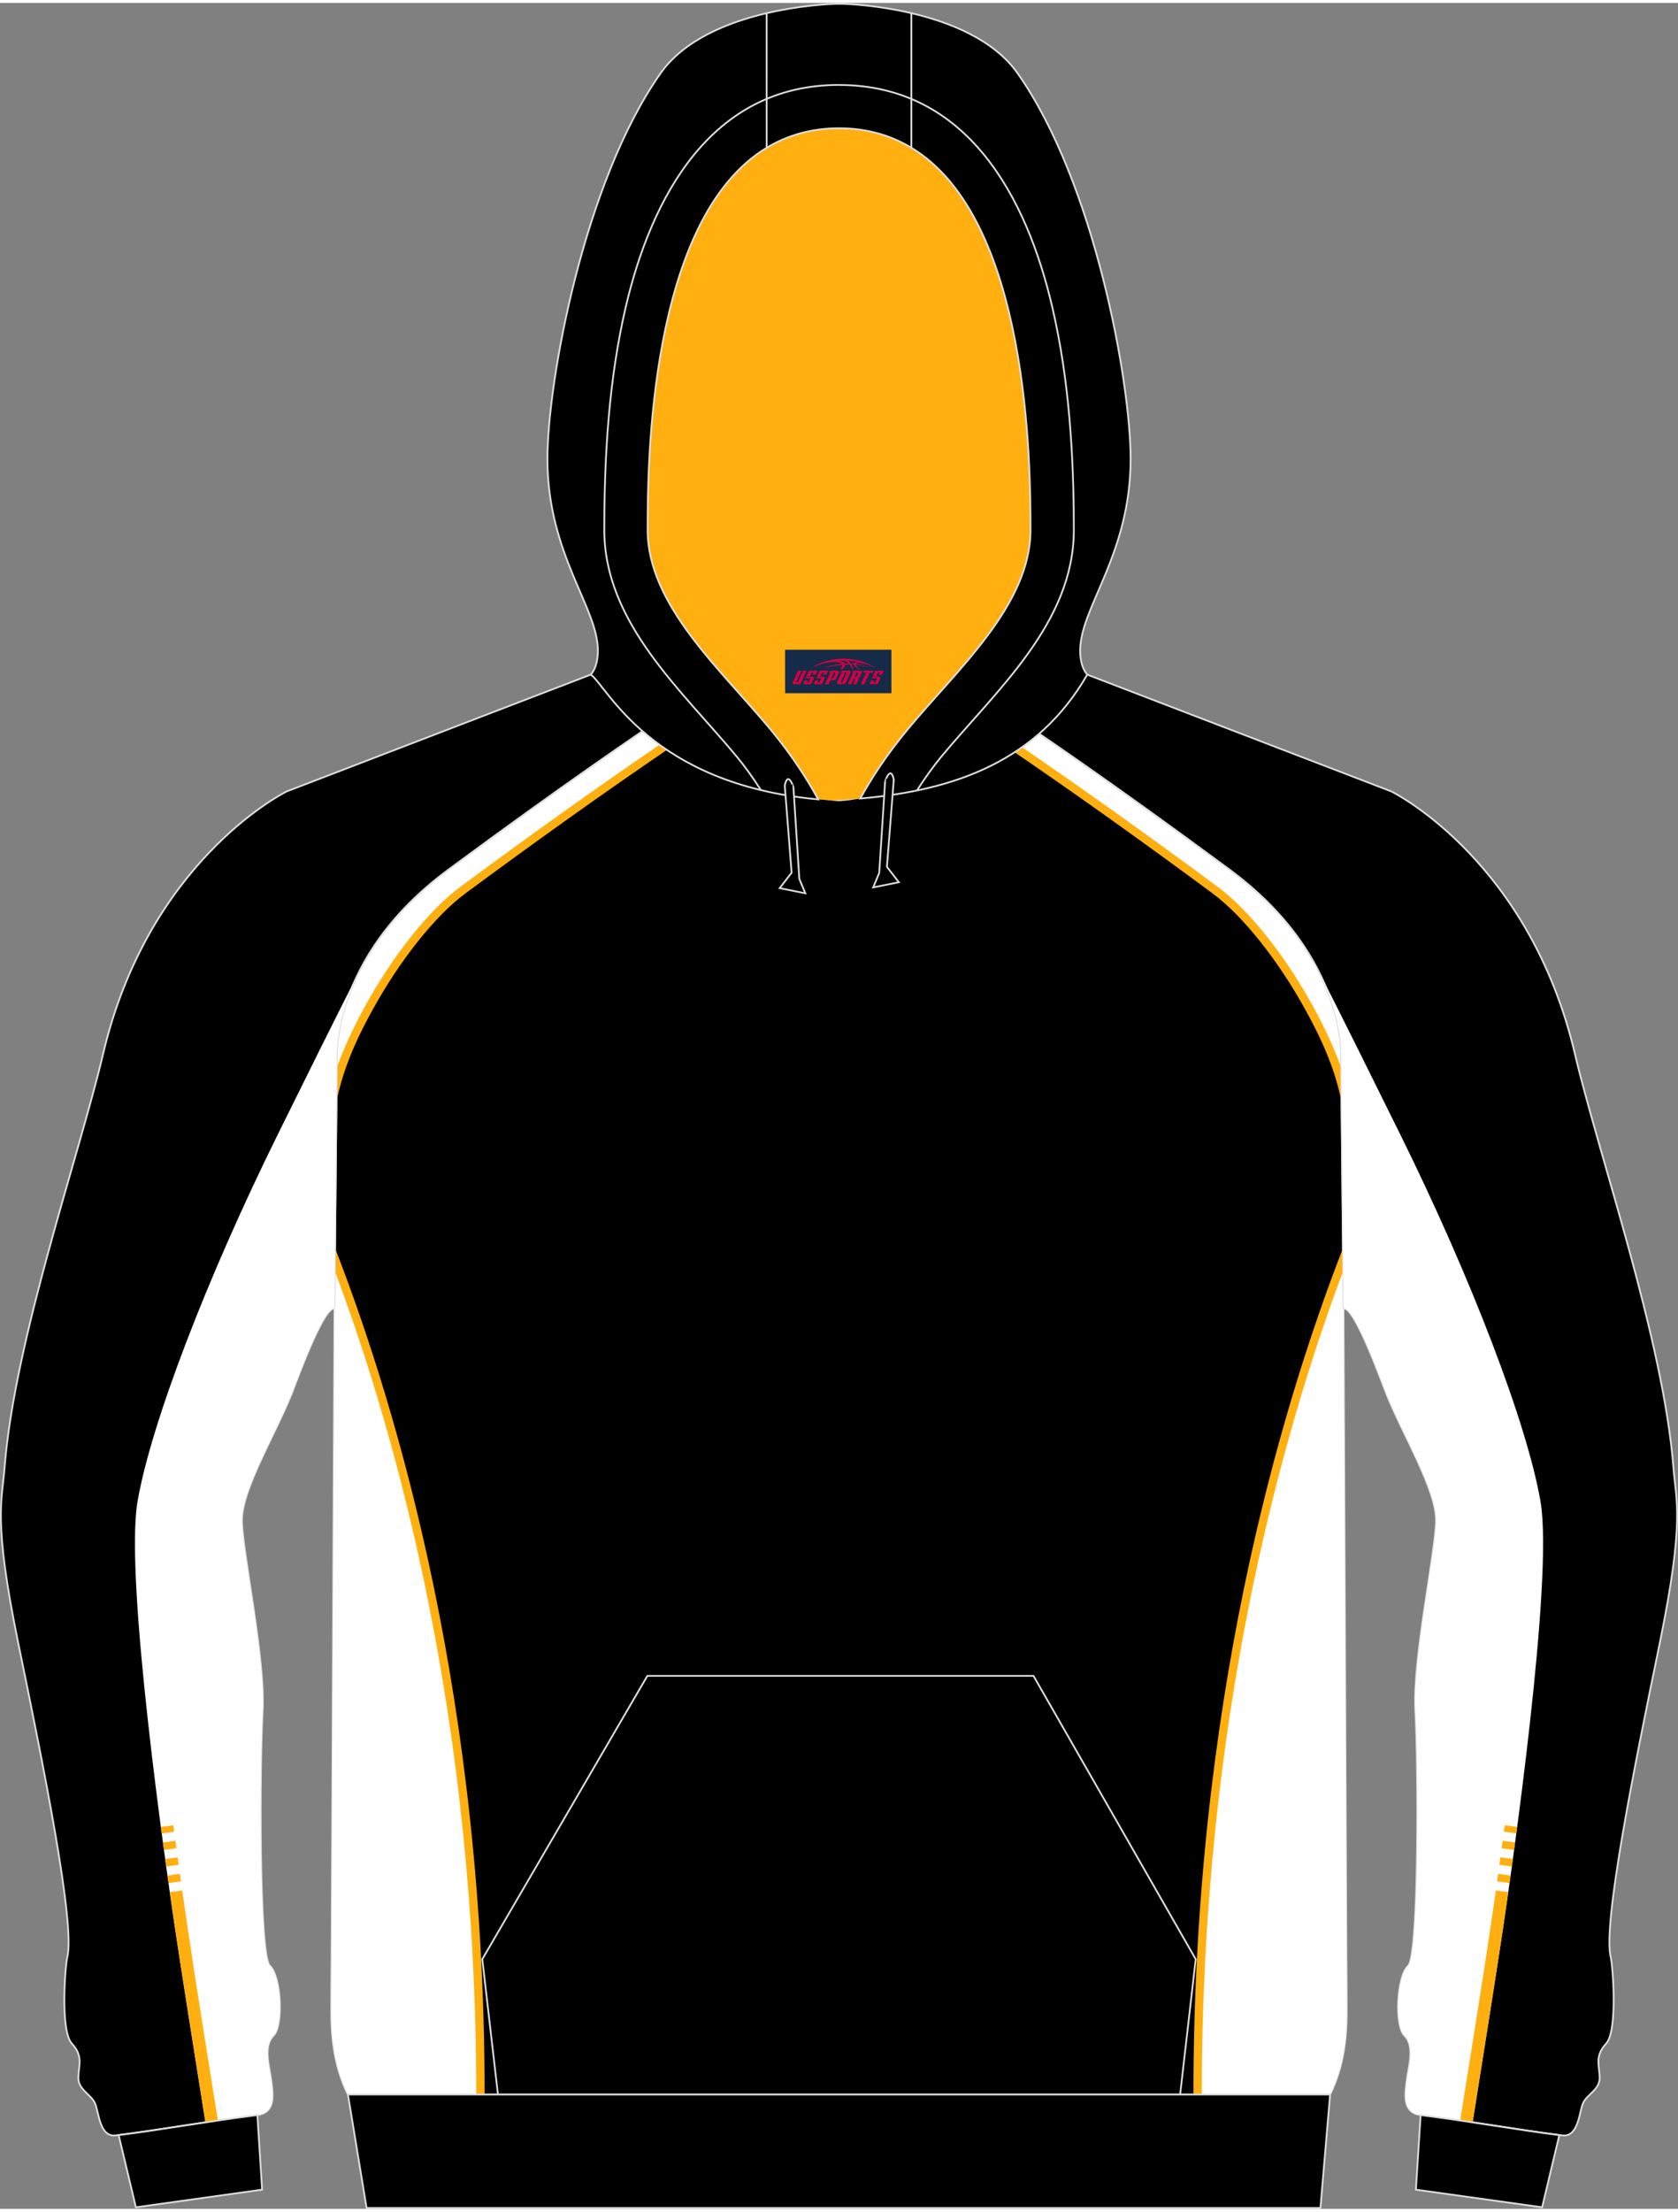
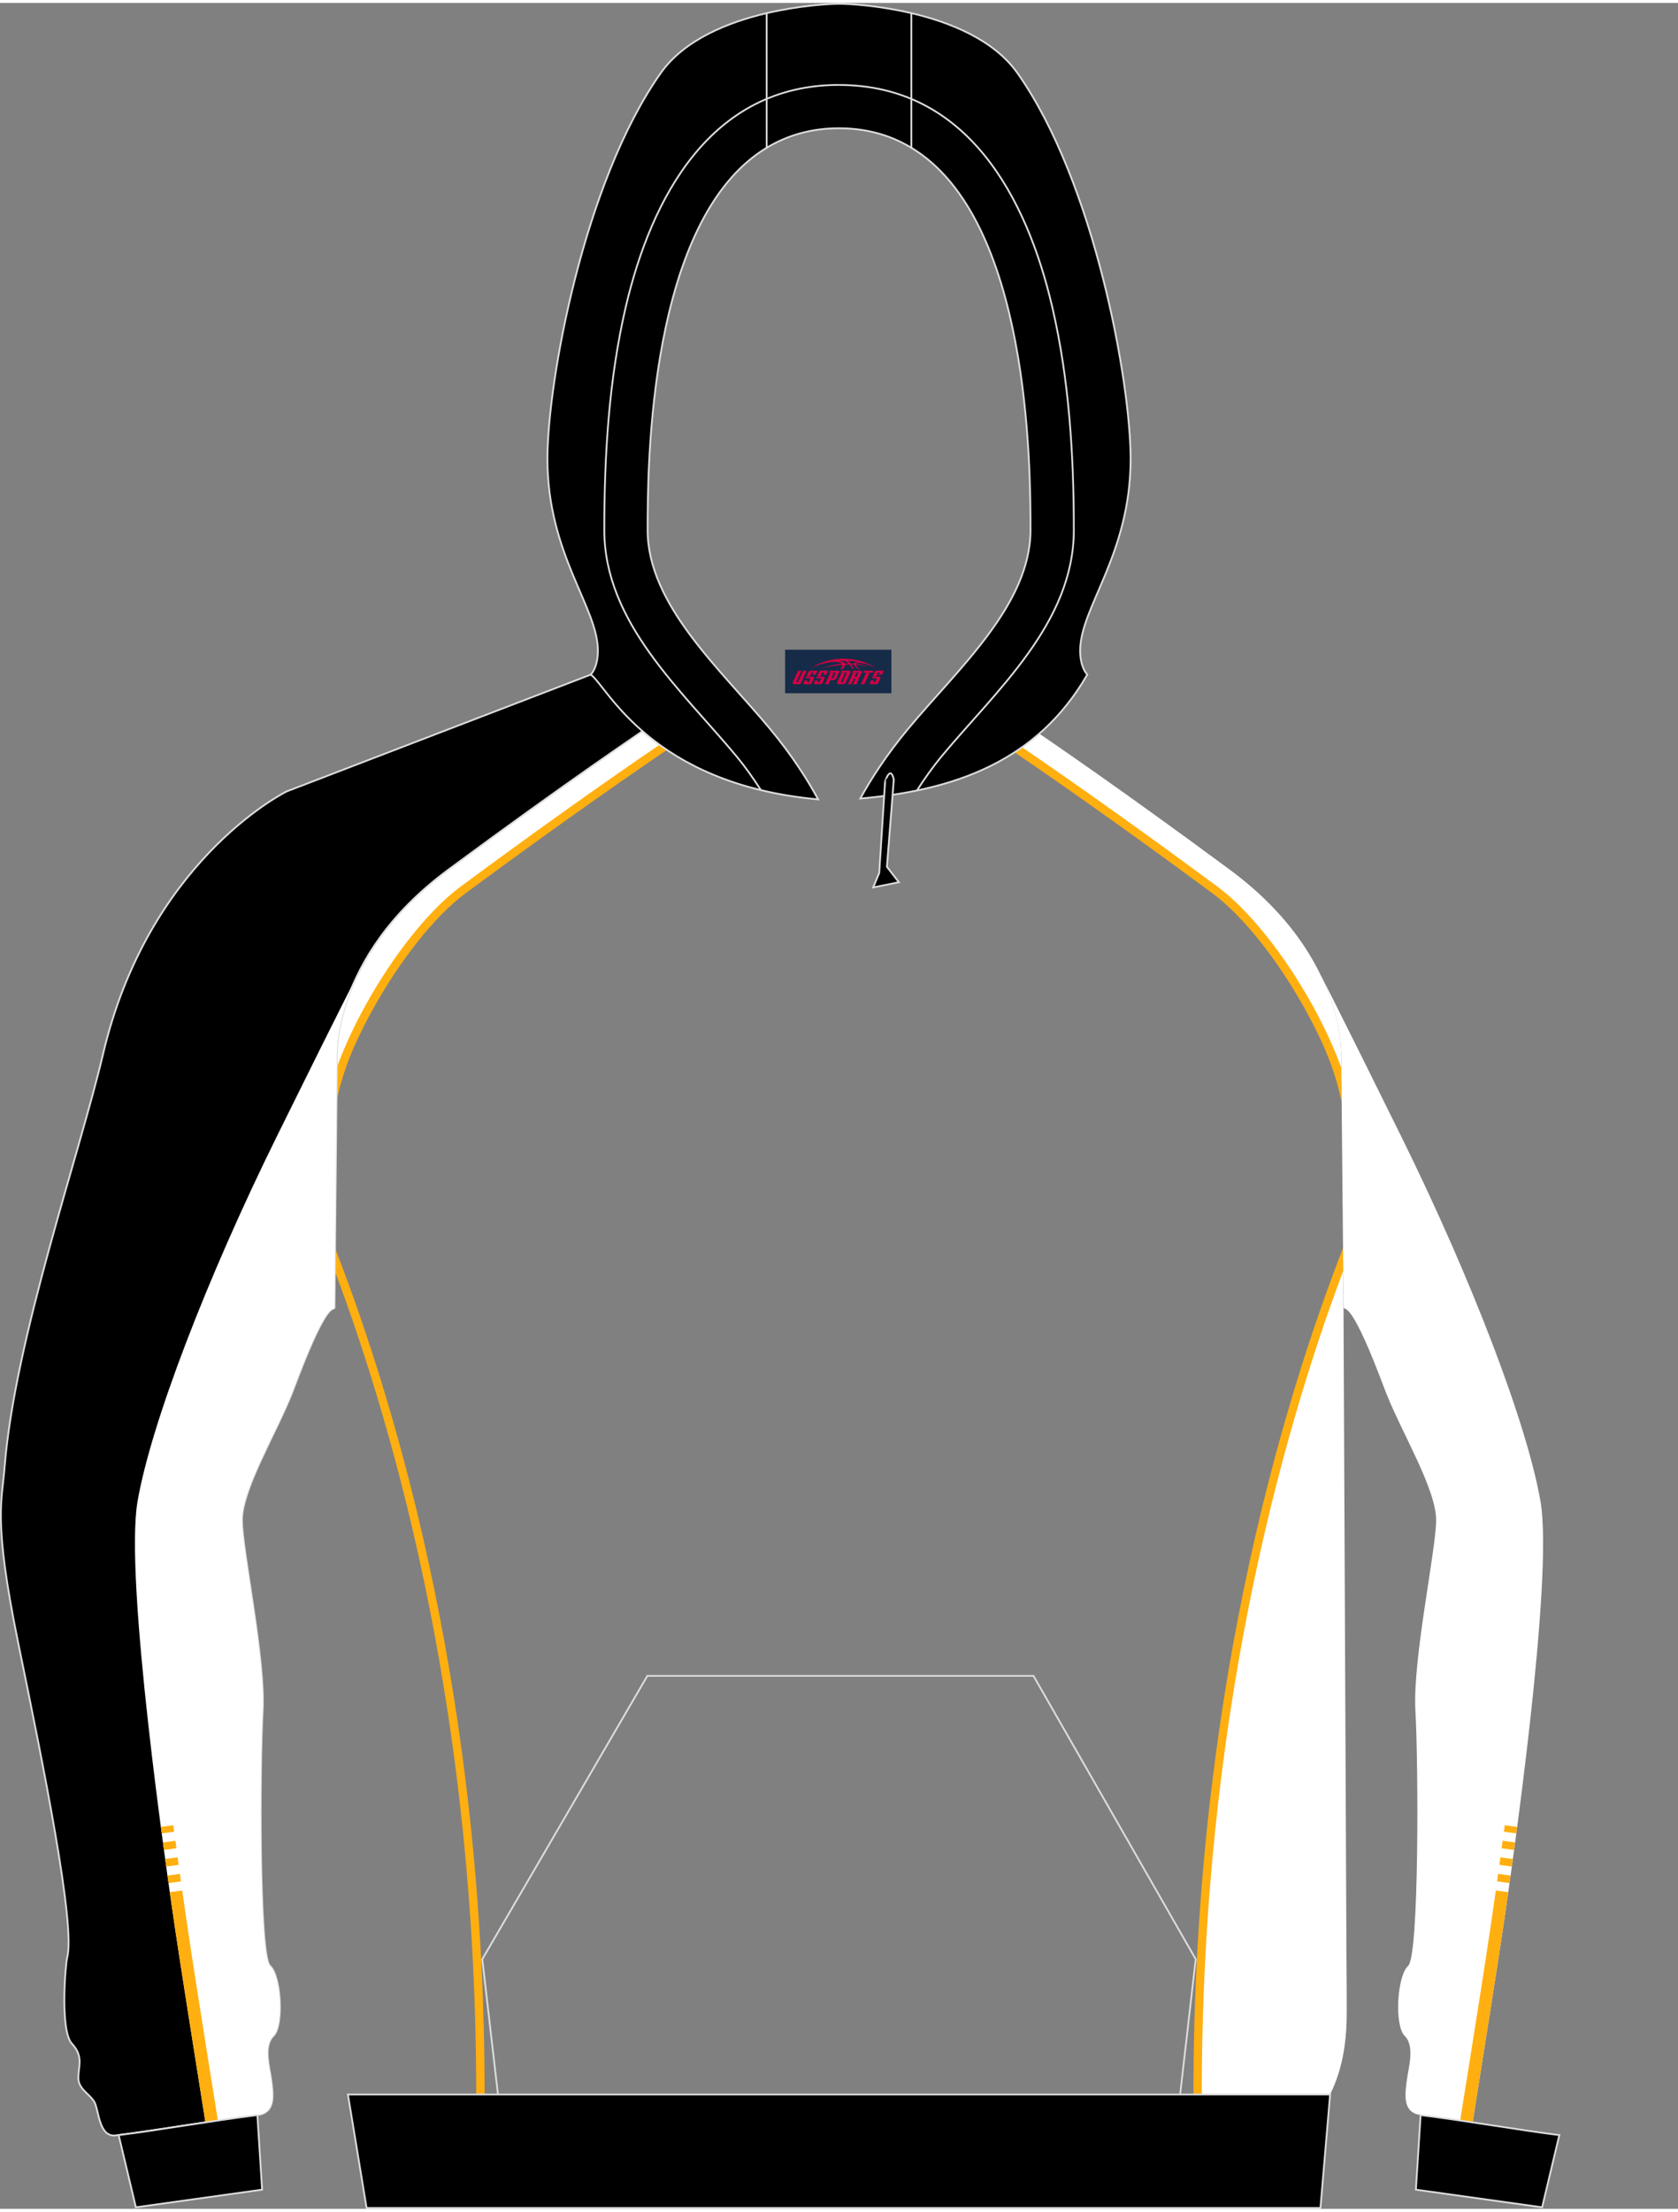
<svg xmlns="http://www.w3.org/2000/svg" version="1.1" id="图层_1" x="0px" y="0px" width="378px" height="498px" viewBox="0 0 378.86 497.82" enable-background="new 0 0 378.86 497.82" xml:space="preserve">
  <rect x="0" y="0" width="378.86" height="497.82" fill="#808080" stroke="none" />
  <g>
-     <path fill-rule="evenodd" clip-rule="evenodd" stroke="#DCDDDD" stroke-width="0.4" stroke-miterlimit="22.926" d="M147.75,162.49   c10.92,6.8,28.51,16.66,41.68,17.47c13.17-0.81,30.76-10.67,41.68-17.47c6.69,4.55,22.48,15.33,46.56,33.13   c27.06,20,25.14,43.18,25.14,43.18l0.52,54.43c-0.02,0.48-0.02,0.95,0.01,1.41l0.03,6.73l0.63,139.1   c0.04,4.12,0.07,8.23,0.07,12.32c0.03,6.41-0.64,12.9-3.76,19.23H189.43H78.55c-3.12-6.33-3.79-12.82-3.76-19.23   c0-4.08,0.03-8.19,0.07-12.32l0.63-139.1l0.03-6.73c0.03-0.46,0.03-0.93,0.01-1.41l0.52-54.43c0,0-1.92-23.18,25.14-43.18   C125.27,177.82,141.06,167.05,147.75,162.49z" />
    <g>
      <path fill-rule="evenodd" clip-rule="evenodd" fill="#FFFFFF" d="M153.09,165.72l-2.15,1.46c-15.69,10.68-31.11,21.71-46.38,33    c-10.66,7.88-23.34,26.94-28.56,43.1l0.04-4.48c0,0-1.92-23.18,25.14-43.18c24.08-17.8,39.87-28.57,46.56-33.13    C149.4,163.52,151.19,164.61,153.09,165.72z" />
      <path fill-rule="evenodd" clip-rule="evenodd" fill="#FFAF10" d="M153.99,166.25l-2.52,1.71c-7.86,5.35-15.64,10.77-23.34,16.26    c-7.73,5.51-15.39,11.08-23.01,16.71c-7,5.17-14.9,15.27-20.93,26.18c-4.69,8.48-6.84,14.36-8.23,20.79l0.07-7.6    c1.69-4.64,3.93-9.45,6.5-14.1c6.15-11.12,14.25-21.45,21.47-26.78c7.64-5.65,15.32-11.23,23.04-16.74    c7.75-5.52,15.54-10.96,23.37-16.28l1.78-1.21C152.78,165.54,153.38,165.9,153.99,166.25z" />
      <path fill-rule="evenodd" clip-rule="evenodd" fill="#FFFFFF" d="M225.77,165.72l2.15,1.46c15.69,10.68,31.11,21.71,46.38,33    c10.66,7.88,23.34,26.94,28.56,43.11l-0.04-4.49c0,0,1.92-23.18-25.14-43.18c-24.08-17.8-39.87-28.57-46.56-33.13    C229.47,163.52,227.68,164.61,225.77,165.72z" />
      <path fill-rule="evenodd" clip-rule="evenodd" fill="#FFAF10" d="M224.87,166.25l2.52,1.71c7.86,5.35,15.64,10.77,23.34,16.26    c7.73,5.51,15.39,11.08,23.01,16.71c7,5.17,14.9,15.27,20.93,26.18c4.69,8.48,6.84,14.36,8.23,20.79l-0.07-7.6    c-1.69-4.64-3.93-9.45-6.5-14.1c-6.15-11.12-14.25-21.45-21.47-26.78c-7.64-5.65-15.32-11.23-23.04-16.74    c-7.75-5.52-15.54-10.96-23.36-16.28l-1.78-1.21C226.08,165.54,225.48,165.9,224.87,166.25z" />
-       <path fill-rule="evenodd" clip-rule="evenodd" fill="#FFFFFF" d="M75.63,283.61c14.24,37.31,32.88,102.54,32.85,188.41H78.56    c-3.12-6.33-3.79-12.82-3.76-19.23c0-4.08,0.03-8.19,0.07-12.32l0.63-139.1l0.03-6.73c0.03-0.46,0.03-0.93,0.01-1.41L75.63,283.61    z" />
      <path fill-rule="evenodd" clip-rule="evenodd" fill="#FFAF10" d="M75.65,281.01c14.37,36.96,33.81,103.18,33.76,191.01h-1.89    c0.04-84.16-17.84-148.35-31.93-185.87L75.65,281.01z" />
      <path fill-rule="evenodd" clip-rule="evenodd" fill="#FFFFFF" d="M303.24,283.61c-14.24,37.31-32.88,102.54-32.85,188.41h29.92    c3.12-6.33,3.79-12.82,3.76-19.23c0-4.08-0.03-8.19-0.07-12.32l-0.63-139.1l-0.03-6.73c-0.03-0.46-0.03-0.93-0.01-1.41    L303.24,283.61z" />
      <path fill-rule="evenodd" clip-rule="evenodd" fill="#FFAF10" d="M303.22,281.01c-14.37,36.96-33.81,103.18-33.76,191.01h1.88    c-0.04-84.16,17.84-148.35,31.93-185.87L303.22,281.01z" />
    </g>
    <g>
-       <path fill-rule="evenodd" clip-rule="evenodd" stroke="#DCDDDD" stroke-width="0.4" stroke-miterlimit="22.926" d="    M303.34,294.42l0.15,0.22c2.61,0.22,8.56,16.85,9.54,19.29c3.57,8.94,11.23,21.57,11.2,28.5c-0.05,6.92-5.32,31.34-4.68,42.9    c0.67,11.55,0.89,55.37-1.64,57.65c-2.53,2.3-3.13,13.48-0.79,15.79c2.36,2.35,0.88,7.03,0.5,10c-0.38,2.98-1.14,7.34,3.12,7.88    c11.8,1.46,22.44,3.42,31.99,4.59c3.62,0.48,3.81-5.15,4.65-7.17c0.79-2.02,3.82-3.07,3.79-5.85c-0.04-2.79-1.2-4.81,1.48-7.72    c2.68-2.92,1.45-17.82,1.04-19.37c-1.92-7.27,5.31-43.08,11.07-71.08l0,0c5.72-27.97,3.63-31.99,3.05-39.7    c-2.28-28.75-16.8-70.17-22.21-93.11c-10.13-43.11-40.12-58.62-41.45-59.29l-68.69-26.37l-16.44,9.51    c4.97,3.4,21.57,14.53,48.63,34.53s25.14,43.18,25.14,43.18L303.34,294.42z" />
      <g>
        <path fill-rule="evenodd" clip-rule="evenodd" fill="#FFFFFF" d="M298.11,219.25c0,0,2.31,4.27,18.19,36.41     s28.51,65.03,31.52,82.54c3,17.51-6.5,83.04-8.5,96.54c-1.22,8.22-4.47,28.74-6.83,43.54c-3.78-0.57-7.69-1.13-11.73-1.63     c-4.26-0.54-3.5-4.9-3.12-7.88c0.38-2.97,1.86-7.65-0.5-10c-2.34-2.31-1.74-13.49,0.79-15.79c2.53-2.28,2.31-46.1,1.64-57.65     c-0.64-11.56,4.63-35.98,4.68-42.9c0.03-6.93-7.63-19.56-11.2-28.5c-0.98-2.44-6.93-19.07-9.54-19.29l-0.15-0.22l-0.53-55.62     C302.81,238.8,303.51,230.35,298.11,219.25L298.11,219.25z" />
        <path fill-rule="evenodd" clip-rule="evenodd" fill="#FFAF10" d="M339.27,414.75l-0.23,1.7l2.81,0.38l0.23-1.7L339.27,414.75     L339.27,414.75z M329.68,477.87c0.94,0.14,1.88,0.28,2.81,0.42c2.36-14.8,5.61-35.32,6.83-43.54c0.28-1.88,0.7-4.77,1.22-8.4     l-2.81-0.38c-0.4,2.79-0.8,5.58-1.21,8.36c-1.4,9.43-2.91,18.86-4.4,28.28C331.3,467.69,330.49,472.78,329.68,477.87     L329.68,477.87z M342.55,411.63l-0.19,1.46l-2.81-0.38l0.2-1.46L342.55,411.63L342.55,411.63z M341.57,418.87l-0.23,1.7     l-2.81-0.38l0.23-1.7L341.57,418.87L341.57,418.87z M341.06,422.6l-0.24,1.7l-2.81-0.38l0.24-1.7L341.06,422.6z" />
      </g>
    </g>
    <g>
      <path fill-rule="evenodd" clip-rule="evenodd" stroke="#DCDDDD" stroke-width="0.4" stroke-miterlimit="22.926" d="M75.52,294.42    l-0.15,0.22c-2.61,0.22-8.56,16.85-9.54,19.29c-3.57,8.94-11.23,21.57-11.2,28.5c0.05,6.92,5.32,31.34,4.68,42.9    c-0.67,11.55-0.89,55.37,1.64,57.65c2.53,2.3,3.13,13.48,0.79,15.79c-2.36,2.35-0.88,7.03-0.5,10c0.38,2.98,1.14,7.34-3.12,7.88    c-11.8,1.46-22.44,3.42-31.99,4.59c-3.62,0.48-3.81-5.15-4.65-7.17c-0.79-2.02-3.82-3.07-3.79-5.85c0.04-2.79,1.2-4.81-1.48-7.72    c-2.68-2.92-1.45-17.82-1.04-19.37c1.92-7.27-5.31-43.08-11.07-71.08l0,0c-5.72-27.97-3.63-31.99-3.05-39.7    c2.28-28.75,16.8-70.17,22.21-93.11c10.13-43.11,40.12-58.62,41.45-59.29l68.69-26.37l16.44,9.51    c-4.97,3.4-21.57,14.53-48.63,34.53S76.07,238.8,76.07,238.8L75.52,294.42z" />
      <g>
        <path fill-rule="evenodd" clip-rule="evenodd" fill="#FFFFFF" d="M80.76,219.25c0,0-2.31,4.27-18.19,36.41     s-28.51,65.03-31.52,82.54c-3,17.51,6.5,83.04,8.5,96.54c1.22,8.22,4.47,28.74,6.83,43.54c3.78-0.57,7.69-1.13,11.73-1.63     c4.26-0.54,3.5-4.9,3.12-7.88c-0.38-2.97-1.86-7.65,0.5-10c2.34-2.31,1.74-13.49-0.79-15.79c-2.53-2.28-2.31-46.1-1.64-57.65     c0.64-11.56-4.63-35.98-4.68-42.9c-0.03-6.93,7.63-19.56,11.2-28.5c0.98-2.44,6.93-19.07,9.54-19.29l0.15-0.22l0.53-55.62     C76.05,238.8,75.36,230.35,80.76,219.25L80.76,219.25z" />
        <path fill-rule="evenodd" clip-rule="evenodd" fill="#FFAF10" d="M39.6,414.75l0.23,1.7l-2.81,0.38l-0.23-1.7L39.6,414.75     L39.6,414.75z M49.19,477.87c-0.94,0.14-1.88,0.28-2.81,0.42c-2.36-14.8-5.61-35.32-6.83-43.54c-0.28-1.88-0.7-4.77-1.22-8.4     l2.81-0.38c0.4,2.79,0.8,5.58,1.21,8.36c1.4,9.43,2.91,18.86,4.4,28.28C47.57,467.69,48.38,472.78,49.19,477.87L49.19,477.87z      M36.32,411.63l0.19,1.46l2.81-0.38l-0.2-1.46L36.32,411.63L36.32,411.63z M37.29,418.87l0.23,1.7l2.81-0.38l-0.23-1.7     L37.29,418.87L37.29,418.87z M37.81,422.6l0.24,1.7l2.81-0.38l-0.24-1.7L37.81,422.6z" />
      </g>
    </g>
    <path fill-rule="evenodd" clip-rule="evenodd" stroke="#DCDDDD" stroke-width="0.4" stroke-miterlimit="22.926" d="M30.68,497.47   l28.5-3.98l-1.07-16.83c-11.44,1.45-21.82,3.32-31.16,4.5c-0.07,0-0.09,0-0.16,0l0,0l0,0L30.68,497.47z" />
    <path fill-rule="evenodd" clip-rule="evenodd" stroke="#DCDDDD" stroke-width="0.4" stroke-miterlimit="22.926" d="M348.18,497.47   l-28.5-3.98l1.07-16.83c11.44,1.45,21.83,3.32,31.16,4.5c0.07,0,0.09,0,0.16,0l0,0l0,0L348.18,497.47z" />
    <polygon fill-rule="evenodd" clip-rule="evenodd" stroke="#DCDDDD" stroke-width="0.4" stroke-miterlimit="22.926" points="   78.56,472.02 300.31,472.02 298.13,497.62 82.77,497.62  " />
    <polyline fill="none" stroke="#DCDDDD" stroke-width="0.4" stroke-miterlimit="22.926" points="112.43,472.03 108.89,441.48    146.16,377.54 233.34,377.54 269.97,441.48 266.45,472.03  " />
-     <path fill-rule="evenodd" clip-rule="evenodd" fill="#FFAF10" d="M200.16,178.92L200.16,178.92l-0.45,0.07L200.16,178.92   L200.16,178.92z M194.24,179.55c2.28-4.17,5.73-9.62,10.72-15.63c11.13-13.45,27.71-28.02,27.71-44.96   c0-14.44-0.19-70.17-26.91-86.28c-4.59-2.78-9.99-4.4-16.33-4.4s-11.7,1.62-16.33,4.4c-26.7,16.11-26.89,71.84-26.89,86.28   c0,16.93,16.57,31.5,27.71,44.96c5.06,6.1,8.51,11.61,10.79,15.82c1.04,0.1,2.09,0.16,3.19,0.22   C190.03,179.87,192.15,179.73,194.24,179.55L194.24,179.55L194.24,179.55z M184.69,179.73L184.69,179.73   c-0.35-0.03-0.71-0.05-1.02-0.12C184,179.66,184.34,179.7,184.69,179.73L184.69,179.73z M183.1,179.58   c-1.48-0.16-2.91-0.35-4.33-0.57h0.03C180.19,179.23,181.62,179.42,183.1,179.58L183.1,179.58z" />
    <path fill-rule="evenodd" clip-rule="evenodd" stroke="#DCDDDD" stroke-width="0.4" stroke-miterlimit="22.926" d="M205.76,2.31   c8.77,2.05,18.63,6.01,23.95,13.51c17.47,24.71,25.56,69.89,25.56,87.07c0,21.58-11.39,33.48-11.39,43.28   c0,3.86,1.55,5.34,1.61,5.41c-11.25,19.52-29.89,26.13-51.25,27.97c2.28-4.17,5.73-9.62,10.72-15.63   c11.13-13.45,27.71-28.02,27.71-44.96c0-14.44-0.19-70.17-26.91-86.28L205.76,2.31L205.76,2.31L205.76,2.31z M173.11,32.68   c-26.7,16.11-26.89,71.84-26.89,86.28c0,16.93,16.57,31.5,27.71,44.96c5.06,6.1,8.51,11.61,10.79,15.82   c-37.92-3.45-47.64-25.59-51.34-28.16c0,0,1.61-1.48,1.61-5.41c0-9.81-11.39-21.71-11.39-43.28c0-17.18,8.13-62.36,25.59-87.07   c5.29-7.5,15.19-11.46,23.91-13.51L173.11,32.68L173.11,32.68L173.11,32.68L173.11,32.68z" />
-     <path fill-rule="evenodd" clip-rule="evenodd" stroke="#DCDDDD" stroke-width="0.4" stroke-miterlimit="22.926" d="M205.76,2.31   v30.38c-4.59-2.78-9.99-4.4-16.33-4.4s-11.7,1.62-16.33,4.4V2.32c7.44-1.74,14.08-2.12,16.33-2.12   C191.7,0.19,198.32,0.57,205.76,2.31L205.76,2.31z" />
+     <path fill-rule="evenodd" clip-rule="evenodd" stroke="#DCDDDD" stroke-width="0.4" stroke-miterlimit="22.926" d="M205.76,2.31   v30.38c-4.59-2.78-9.99-4.4-16.33-4.4s-11.7,1.62-16.33,4.4V2.32c7.44-1.74,14.08-2.12,16.33-2.12   C191.7,0.19,198.32,0.57,205.76,2.31z" />
    <path fill-rule="evenodd" clip-rule="evenodd" stroke="#DCDDDD" stroke-width="0.4" stroke-miterlimit="22.926" d="M201.8,175.28   l-1.55,19.68l2.69,3.48l-5.79,1.17l1.36-3.26l1.33-20.66C199.83,175.69,201.07,171.86,201.8,175.28L201.8,175.28z" />
-     <path fill-rule="evenodd" clip-rule="evenodd" stroke="#DCDDDD" stroke-width="0.4" stroke-miterlimit="22.926" d="M177.18,176.61   l1.55,19.68l-2.69,3.48l5.79,1.17l-1.36-3.26l-1.33-20.69C179.15,176.99,177.93,173.16,177.18,176.61L177.18,176.61z" />
    <path fill="none" stroke="#DCDDDD" stroke-width="0.4" stroke-miterlimit="22.926" d="M171.78,177.62   c-1.77-2.76-3.6-5.31-5.41-7.5c-12.34-14.9-29.93-30.18-29.93-51.16c0-16.83,1.02-33.92,4.84-50.34   c5.79-24.74,19.23-50.11,48.14-50.11 M207.02,177.75c1.77-2.78,3.67-5.41,5.48-7.62c12.36-14.9,29.95-30.18,29.95-51.16   c0-16.83-1.04-33.92-4.87-50.34c-5.77-24.74-19.2-50.11-48.15-50.11" />
  </g>
  <g id="tag_logo">
    <rect y="145.97" fill="#162B48" width="24" height="9.818" x="177.26" />
    <g>
      <path fill="#D30044" d="M193.22,149.16l0.005-0.011c0.131-0.311,1.085-0.262,2.351,0.071c0.715,0.24,1.44,0.54,2.193,0.9    c-0.218-0.147-0.447-0.289-0.682-0.42l0.011,0.005l-0.011-0.005c-1.478-0.845-3.218-1.418-5.1-1.62    c-1.282-0.115-1.658-0.082-2.411-0.055c-2.449,0.142-4.68,0.905-6.458,2.095c1.26-0.638,2.722-1.075,4.195-1.336    c1.467-0.18,2.476-0.033,2.771,0.344c-1.691,0.175-3.469,0.633-4.555,1.075c1.156-0.338,2.967-0.665,4.647-0.813    c0.016,0.251-0.115,0.567-0.415,0.96h0.475c0.376-0.382,0.584-0.725,0.595-1.004c0.333-0.022,0.66-0.033,0.971-0.033    C192.05,149.6,192.26,149.95,192.46,150.34h0.262c-0.125-0.344-0.295-0.687-0.518-1.036c0.207,0,0.393,0.005,0.567,0.011    c0.104,0.267,0.496,0.66,1.058,1.025h0.245c-0.442-0.365-0.753-0.753-0.835-1.004c1.047,0.065,1.696,0.224,2.885,0.513    C195.04,149.42,194.3,149.25,193.22,149.16z M190.78,149.07c-0.164-0.295-0.655-0.485-1.402-0.551    c0.464-0.033,0.922-0.055,1.364-0.055c0.311,0.147,0.589,0.344,0.84,0.589C191.32,149.05,191.05,149.06,190.78,149.07z M192.76,149.12c-0.224-0.016-0.458-0.027-0.715-0.044c-0.147-0.202-0.311-0.398-0.502-0.6c0.082,0,0.164,0.005,0.24,0.011    c0.72,0.033,1.429,0.125,2.138,0.273C193.25,148.72,192.87,148.88,192.76,149.12z" />
      <path fill="#D30044" d="M180.18,150.7L179.01,153.25C178.83,153.62,179.1,153.76,179.58,153.76l0.873,0.005    c0.115,0,0.251-0.049,0.327-0.175l1.342-2.891H181.34L180.12,153.33H179.95c-0.147,0-0.185-0.033-0.147-0.125l1.156-2.504H180.18L180.18,150.7z M182.04,152.05h1.271c0.36,0,0.584,0.125,0.442,0.425L183.28,153.51C183.18,153.73,182.91,153.76,182.68,153.76H181.76c-0.267,0-0.442-0.136-0.349-0.333l0.235-0.513h0.742L182.21,153.29C182.19,153.34,182.23,153.35,182.29,153.35h0.18    c0.082,0,0.125-0.016,0.147-0.071l0.376-0.813c0.011-0.022,0.011-0.044-0.055-0.044H181.87L182.04,152.05L182.04,152.05z M182.86,151.98h-0.78l0.475-1.025c0.098-0.218,0.338-0.256,0.578-0.256H184.58L184.19,151.54L183.41,151.66l0.262-0.562H183.38c-0.082,0-0.12,0.016-0.147,0.071L182.86,151.98L182.86,151.98z M184.45,152.05L184.28,152.42h1.069c0.06,0,0.06,0.016,0.049,0.044    L185.02,153.28C185,153.33,184.96,153.35,184.88,153.35H184.7c-0.055,0-0.104-0.011-0.082-0.06l0.175-0.376H184.05L183.82,153.43C183.72,153.62,183.9,153.76,184.17,153.76h0.916c0.24,0,0.502-0.033,0.605-0.251l0.475-1.031c0.142-0.3-0.082-0.425-0.442-0.425H184.45L184.45,152.05z M185.26,151.98l0.371-0.818c0.022-0.055,0.06-0.071,0.147-0.071h0.295L185.81,151.65l0.791-0.115l0.387-0.845H185.54c-0.24,0-0.48,0.038-0.578,0.256L184.49,151.98L185.26,151.98L185.26,151.98z M187.66,152.44h0.278c0.087,0,0.153-0.022,0.202-0.115    l0.496-1.075c0.033-0.076-0.011-0.12-0.125-0.12H187.11l0.431-0.431h1.522c0.355,0,0.485,0.153,0.393,0.355l-0.676,1.445    c-0.06,0.125-0.175,0.333-0.644,0.327l-0.649-0.005L187.05,153.76H186.27l1.178-2.558h0.785L187.66,152.44L187.66,152.44z     M190.25,153.25c-0.022,0.049-0.06,0.076-0.142,0.076h-0.191c-0.082,0-0.109-0.027-0.082-0.076l0.944-2.051h-0.785l-0.987,2.138    c-0.125,0.273,0.115,0.415,0.453,0.415h0.72c0.327,0,0.649-0.071,0.769-0.322l1.085-2.384c0.093-0.202-0.06-0.355-0.415-0.355    h-1.533l-0.431,0.431h1.38c0.115,0,0.164,0.033,0.131,0.104L190.25,153.25L190.25,153.25z M192.97,152.12h0.278    c0.087,0,0.158-0.022,0.202-0.115l0.344-0.753c0.033-0.076-0.011-0.12-0.125-0.12h-1.402l0.425-0.431h1.527    c0.355,0,0.485,0.153,0.393,0.355l-0.529,1.124c-0.044,0.093-0.147,0.18-0.393,0.18c0.224,0.011,0.256,0.158,0.175,0.327    l-0.496,1.075h-0.785l0.54-1.167c0.022-0.055-0.005-0.087-0.104-0.087h-0.235L192.2,153.76h-0.785l1.178-2.558h0.785L192.97,152.12L192.97,152.12z M195.54,151.21L194.36,153.76h0.785l1.184-2.558H195.54L195.54,151.21z M197.05,151.14l0.202-0.431h-2.1l-0.295,0.431    H197.05L197.05,151.14z M197.03,152.05h1.271c0.36,0,0.584,0.125,0.442,0.425l-0.475,1.031c-0.104,0.218-0.371,0.251-0.605,0.251    h-0.916c-0.267,0-0.442-0.136-0.349-0.333l0.235-0.513h0.742L197.2,153.29c-0.022,0.049,0.022,0.06,0.082,0.06h0.18    c0.082,0,0.125-0.016,0.147-0.071l0.376-0.813c0.011-0.022,0.011-0.044-0.049-0.044h-1.069L197.03,152.05L197.03,152.05z     M197.84,151.98H197.06l0.475-1.025c0.098-0.218,0.338-0.256,0.578-0.256h1.451l-0.387,0.845l-0.791,0.115l0.262-0.562h-0.295    c-0.082,0-0.12,0.016-0.147,0.071L197.84,151.98z" />
    </g>
  </g>
</svg>